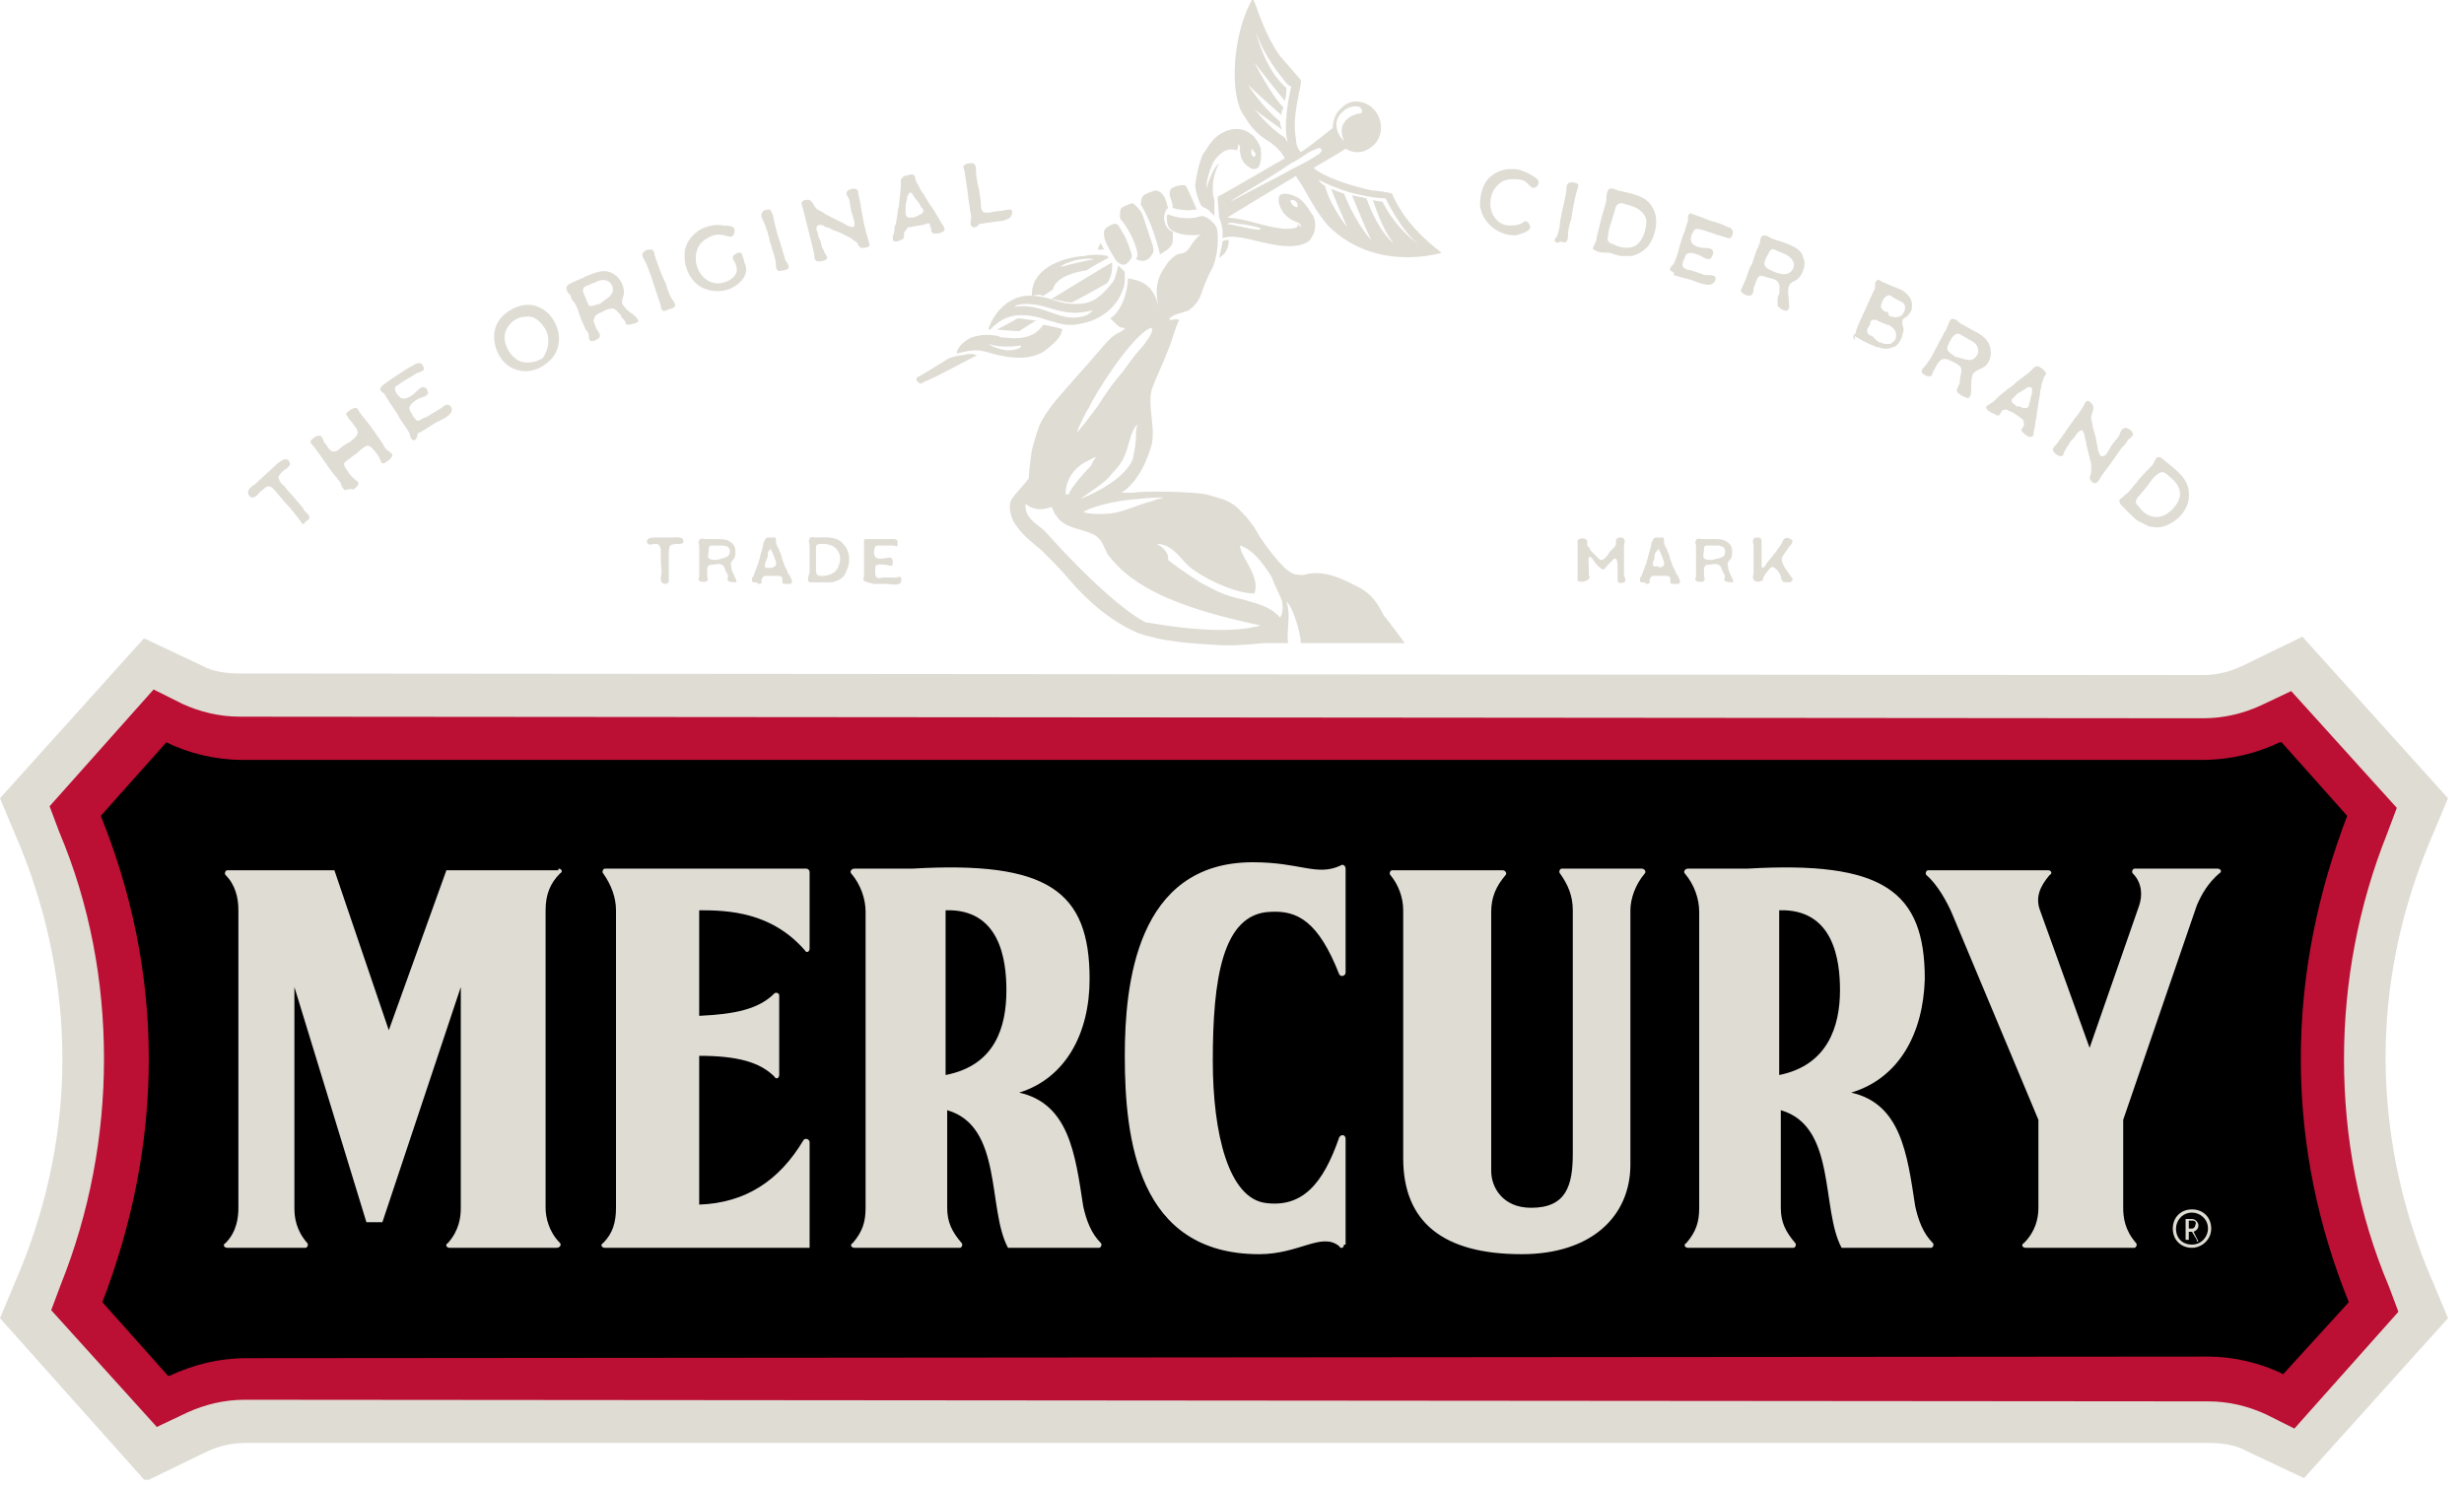
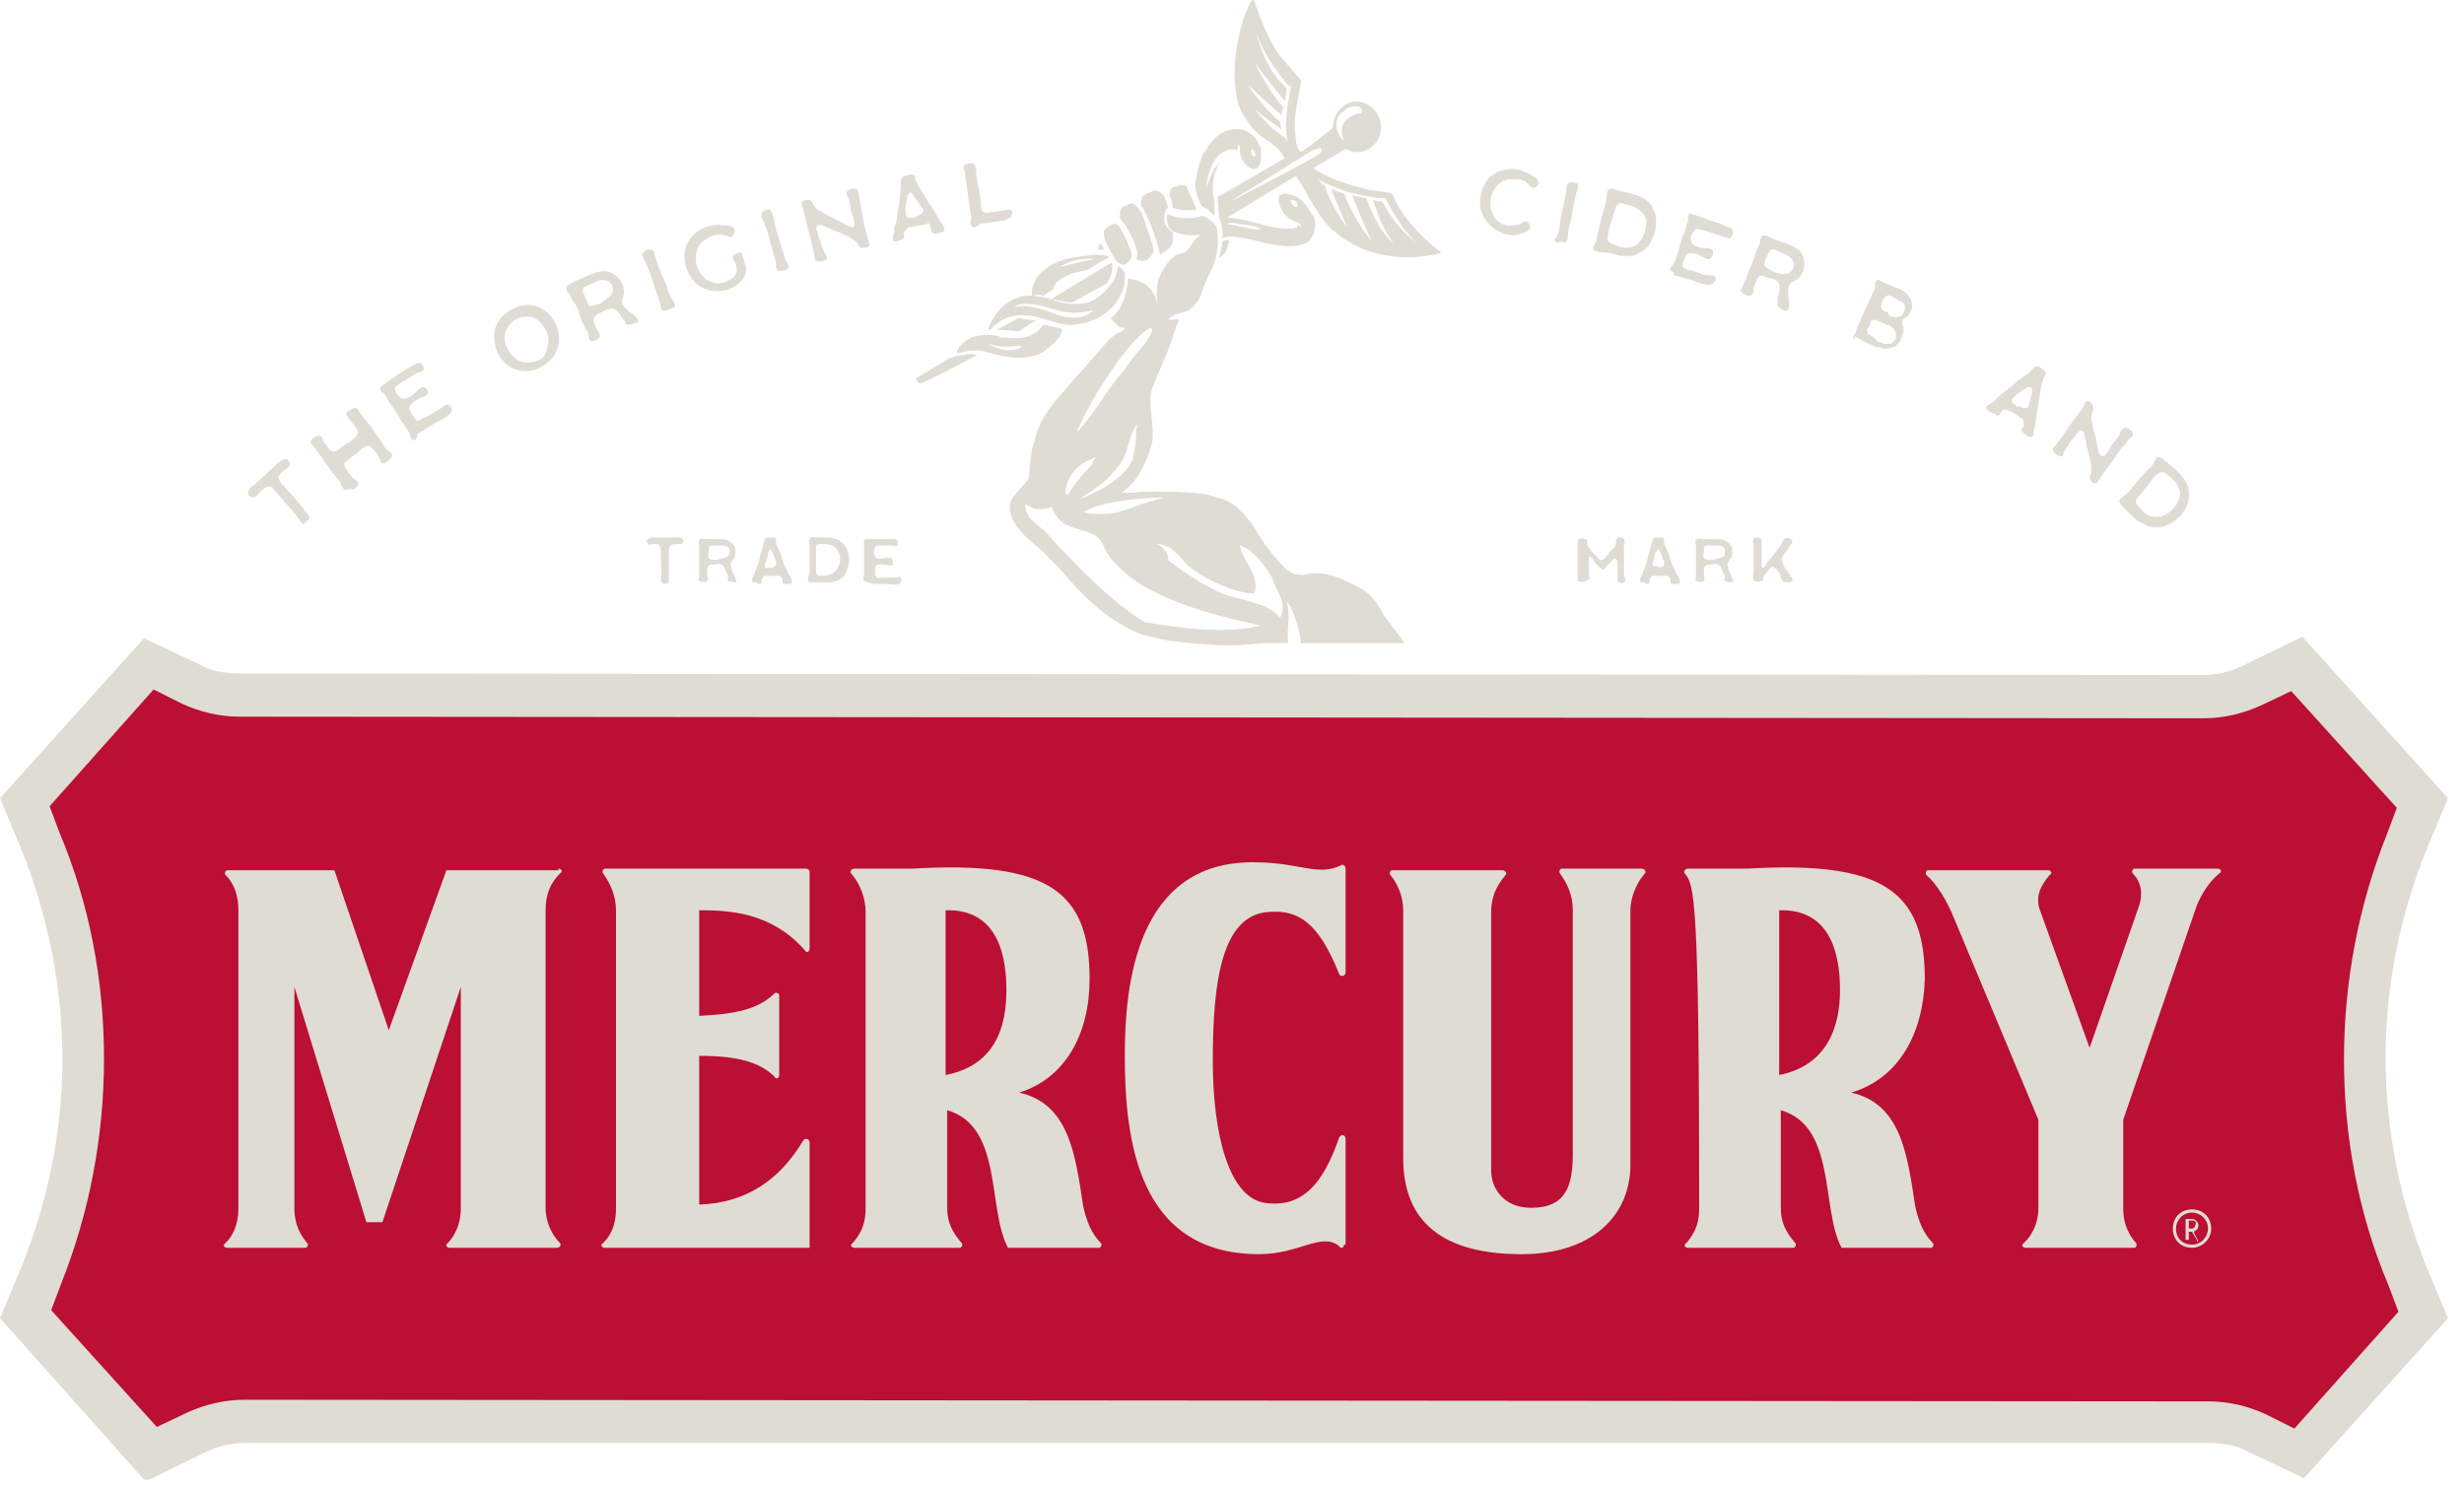
<svg xmlns="http://www.w3.org/2000/svg" width="154" height="93" viewBox="0 0 154 93" fill="none">
  <g clip-path="url(#clip0)">
    <path d="M18.8 32.6C18.5 32.2 18.2 31.8 17.8 31.4L17.3 30.8C17.2 30.7 17 30.4 16.8 30.4C16.6 30.4 16.5 30.6 16.3 30.7C16.2 30.8 16 31.1 15.8 31.1C15.6 31.1 15.5 30.9 15.5 30.8C15.5 30.6 15.7 30.4 15.9 30.3L17.1 29.2C17.3 29 17.9 28.4 18.1 28.9C18.2 29.1 18 29.2 17.9 29.3C17.7 29.4 17.5 29.6 17.4 29.8C17.4 30 17.6 30.3 17.8 30.4C17.8 30.5 18.3 31 18.3 31L18.8 31.6C18.9 31.7 19 31.8 19 31.9C19.1 32 19.2 32.1 19.3 32.2C19.4 32.4 19.3 32.5 19.1 32.6C19 32.8 18.9 32.8 18.8 32.6Z" fill="#DFDCD4" />
    <path d="M21.5 30.6C21.4 30.5 21.3 30.3 21.3 30.2C21.1 29.9 20.8 29.6 20.6 29.3L19.9 28.3C19.8 28.2 19.7 28 19.6 27.9C19.5 27.8 19.4 27.7 19.4 27.6C19.5 27.4 19.9 27.1 20.1 27.3C20.2 27.4 20.2 27.6 20.3 27.7C20.4 27.8 20.5 28 20.6 28.1C20.9 28.4 21.2 28.1 21.4 27.9L21.9 27.6C22 27.5 22.2 27.4 22.3 27.2C22.5 26.9 22.1 26.6 22 26.4C21.9 26.3 21.8 26.2 21.7 26C21.6 25.9 21.6 25.8 21.8 25.7C21.9 25.6 22.1 25.5 22.2 25.5C22.4 25.5 22.4 25.7 22.5 25.8C22.7 26.1 23 26.4 23.2 26.7L23.9 27.7C24 27.9 24.1 28.1 24.3 28.2C24.4 28.3 24.6 28.4 24.5 28.5C24.5 28.6 24.3 28.8 24.1 28.9C24 29 23.8 29 23.8 28.8C23.7 28.6 23.6 28.4 23.5 28.3C23.4 28.2 23.3 28 23.1 27.9C23 27.8 22.8 27.9 22.7 28C22.5 28.1 22.4 28.3 22.2 28.4L21.8 28.7C21.7 28.8 21.5 28.9 21.5 29C21.5 29.1 21.6 29.3 21.7 29.4C21.8 29.6 21.9 29.7 22.1 29.9C22.2 30 22.4 30.1 22.4 30.2C22.4 30.4 22.2 30.5 22.1 30.6C21.8 30.5 21.6 30.7 21.5 30.6Z" fill="#DFDCD4" />
    <path d="M25.8 27.5C25.7 27.5 25.6 27.2 25.6 27.1C25.4 26.7 25.1 26.4 24.9 26C24.7 25.6 24.4 25.3 24.2 24.9C24.1 24.8 24.1 24.7 24 24.6C23.9 24.5 23.8 24.5 23.8 24.4C23.7 24.3 23.8 24.2 23.9 24.1C24 24 24.9 23.4 24.9 23.4C25.2 23.2 25.5 23 25.9 22.8C26 22.7 26.2 22.7 26.3 22.7C26.4 22.8 26.5 22.9 26.5 23.1C26.4 23.2 26.2 23.3 26.1 23.3C25.9 23.4 25.8 23.5 25.6 23.6L25.1 23.9C25 24 24.8 24.1 24.7 24.2C24.6 24.4 24.9 24.8 25.1 24.9C25.4 25 25.8 24.7 26 24.5C26.1 24.4 26.3 24.2 26.4 24.2C26.6 24.2 26.7 24.3 26.7 24.4C26.9 24.7 26.5 24.8 26.2 24.9C26 25 25.5 25.3 25.6 25.6C25.6 25.7 25.8 25.9 25.8 26C25.9 26.1 26 26.3 26.1 26.3C26.3 26.3 26.4 26.1 26.6 26.1L27.1 25.8C27.3 25.7 27.4 25.6 27.6 25.5C27.7 25.4 27.8 25.3 28 25.3C28.3 25.4 28.3 25.7 28.1 25.9C27.8 26.2 27.4 26.3 27.1 26.5C26.8 26.7 26.5 26.9 26.1 27.1C26.1 27.4 25.9 27.6 25.8 27.5Z" fill="#DFDCD4" />
    <path d="M32 23C31.2 22.6 30.8 21.6 30.9 20.8C31 19.9 31.8 19.3 32.6 19.1C33.5 18.9 34.3 19.4 34.7 20.2C35.1 21 35 21.9 34.4 22.5C33.7 23.2 32.8 23.4 32 23ZM34.1 20.6C33.8 20.1 33.4 19.7 32.8 19.8C32.3 19.8 31.8 20.2 31.6 20.7C31.4 21.3 31.7 22 32.2 22.4C32.7 22.8 33.4 22.7 33.9 22.4C34.3 21.9 34.4 21.1 34.1 20.6Z" fill="#DFDCD4" />
    <path d="M39.2 20.3C39.1 20.3 39.1 20.1 39 20C38.9 19.9 38.8 19.8 38.8 19.7C38.6 19.5 38.4 19.2 38.2 19.3C37.9 19.3 37.7 19.5 37.4 19.6C37.2 19.7 37.1 19.9 37.1 20.1C37.2 20.3 37.2 20.4 37.3 20.6C37.4 20.7 37.5 20.9 37.5 21C37.5 21.2 37 21.4 36.9 21.3C36.8 21.2 36.8 21.1 36.8 21C36.8 20.8 36.7 20.7 36.6 20.6C36.5 20.3 36.3 20 36.2 19.6C36.1 19.3 36 19 35.8 18.8C35.7 18.7 35.7 18.5 35.6 18.4C35.5 18.3 35.4 18.2 35.4 18C35.4 17.8 35.7 17.7 35.9 17.6L36.8 17.2C37.3 17 37.8 16.8 38.3 17.1C38.7 17.3 39 17.8 39 18.3C39 18.5 38.8 18.8 38.9 19C39 19.2 39.3 19.5 39.5 19.6C39.6 19.7 39.9 19.9 39.9 20.1C39.8 20.2 39.4 20.3 39.2 20.3ZM38.3 18C38.2 17.5 37.7 17.4 37.3 17.6C37.1 17.7 36.8 17.8 36.6 17.9C36.4 18 36.4 18.2 36.5 18.4C36.6 18.6 36.7 18.9 36.8 19.1C37 19.2 37.3 19 37.5 19C37.8 18.7 38.4 18.5 38.3 18Z" fill="#DFDCD4" />
    <path d="M41.4 19.4C41.3 19.3 41.3 19.2 41.3 19.1C41.2 18.8 41.1 18.5 41 18.2C40.8 17.6 40.6 16.9 40.3 16.3C40.2 16.1 40 15.9 40.3 15.7C40.4 15.6 40.6 15.6 40.7 15.6C40.8 15.6 40.9 15.7 40.9 15.9C41.1 16.5 41.3 17.1 41.6 17.7C41.7 18 41.8 18.4 42 18.7C42.1 18.8 42.2 19 42.2 19.1C42.2 19.2 42 19.3 41.9 19.3C41.6 19.4 41.5 19.5 41.4 19.4Z" fill="#DFDCD4" />
    <path d="M43.6 17.8C43 17.3 42.7 16.5 42.8 15.7C42.9 15 43.5 14.4 44.1 14.2C44.4 14.1 44.8 14 45.2 14.1C45.5 14.1 46 14.1 45.9 14.5C45.9 14.6 45.8 14.8 45.7 14.8C45.5 14.8 45.3 14.7 45.2 14.7C44.9 14.6 44.5 14.7 44.2 14.9C43 15.5 43.4 17.5 44.7 17.7C45.3 17.8 46.3 17.3 46 16.6C46 16.4 45.8 16.3 45.8 16.1C45.8 15.9 46 15.9 46.1 15.8C46.3 15.8 46.4 15.8 46.4 16C46.5 16.2 46.5 16.4 46.6 16.6C46.8 17.3 46.1 17.9 45.5 18.1C44.9 18.3 44.1 18.2 43.6 17.8Z" fill="#DFDCD4" />
    <path d="M48.6 16.9C48.5 16.8 48.5 16.7 48.5 16.6C48.5 16.3 48.4 16 48.3 15.7C48.1 15.1 48 14.4 47.7 13.8C47.6 13.6 47.5 13.4 47.7 13.2C47.8 13.1 48 13.1 48.1 13.1C48.2 13.1 48.2 13.3 48.3 13.4C48.4 14 48.6 14.7 48.8 15.3C48.9 15.6 49 16 49.1 16.3C49.2 16.4 49.3 16.6 49.3 16.7C49.3 16.8 49.1 16.9 49 16.9C48.8 16.9 48.7 17 48.6 16.9Z" fill="#DFDCD4" />
    <path d="M53.8 15.5C53.7 15.4 53.6 15.3 53.6 15.2C53.5 15.1 53.3 15 53.2 14.9C52.8 14.7 52.5 14.5 52.1 14.4C51.9 14.3 51.8 14.2 51.6 14.2C51.5 14.1 51.3 14 51.1 14.1C51 14.2 51 14.4 51.1 14.5C51.1 14.7 51.2 14.9 51.3 15.1C51.3 15.3 51.4 15.5 51.5 15.7C51.5 15.8 51.7 16 51.7 16.1C51.7 16.3 51.2 16.4 51 16.3C50.9 16.2 50.9 16.1 50.9 16C50.9 15.8 50.8 15.6 50.8 15.5L50.5 14.3C50.4 13.9 50.3 13.5 50.2 13.1C50.2 13 50.1 12.9 50.1 12.7C50.1 12.6 50.2 12.5 50.4 12.5C50.8 12.4 50.8 12.9 51.1 13.1C51.3 13.2 51.5 13.3 51.6 13.4L52.2 13.7C52.4 13.8 52.6 13.9 52.8 14C52.9 14.1 53.2 14.2 53.3 14.2C53.5 14.1 53.4 13.8 53.2 13.2L53.1 12.6C53.1 12.4 52.9 12.2 52.9 12.1C52.9 11.8 53.5 11.7 53.6 11.9C53.7 12 53.6 12.2 53.7 12.3C53.7 12.5 53.8 12.7 53.8 12.9L54 14C54.1 14.4 54.2 14.8 54.3 15.1C54.3 15.2 54.4 15.3 54.3 15.4C54.2 15.5 53.9 15.5 53.8 15.5Z" fill="#DFDCD4" />
    <path d="M56 15.1C55.8 15.1 55.8 15 55.8 14.8C55.8 14.7 55.9 14.6 55.9 14.4C55.9 14.3 55.9 14.1 56 14C56 13.8 56.1 13.5 56.1 13.3C56.1 13.1 56.2 12.9 56.2 12.7L56.3 11.7C56.3 11.6 56.3 11.4 56.3 11.3C56.3 11.2 56.4 11.1 56.5 11C56.7 11 56.8 10.9 57 10.9C57.1 10.9 57.2 11 57.2 11.1C57.2 11.3 57.3 11.4 57.4 11.6C57.5 11.8 57.6 12 57.7 12.1L58 12.6C58.1 12.8 58.3 13 58.4 13.2C58.5 13.4 58.6 13.5 58.7 13.7C58.8 13.9 58.9 14 59 14.2C59 14.3 59.1 14.3 59 14.4C59 14.5 58.9 14.5 58.9 14.5C58.7 14.6 58.6 14.6 58.4 14.6C58.3 14.6 58.2 14.5 58.2 14.4C58.2 14.3 58.2 14.2 58.1 14.1C58.2 14 58 13.9 57.9 14C57.6 14.1 57.3 14.1 56.9 14.2C56.8 14.2 56.7 14.2 56.7 14.3C56.6 14.4 56.5 14.5 56.5 14.6C56.5 14.7 56.5 14.7 56.5 14.8C56.5 14.9 56.4 15 56.3 15C56.3 15 56.1 15.1 56 15.1ZM57.5 13.4C57.6 13.4 57.7 13.3 57.7 13.2C57.7 13.1 57.7 13 57.6 13C57.5 12.8 57.4 12.6 57.2 12.4C57.1 12.3 57.1 12.2 57 12.1C56.9 12 56.9 12 56.8 12.1C56.8 12.2 56.7 12.2 56.7 12.3C56.7 12.5 56.6 12.7 56.6 12.9C56.6 13 56.6 13.2 56.6 13.3C56.6 13.5 56.7 13.6 56.8 13.6C56.9 13.6 57 13.6 57.1 13.6C57.3 13.5 57.4 13.5 57.5 13.4Z" fill="#DFDCD4" />
    <path d="M60.7 14.1C60.6 14 60.7 13.7 60.7 13.6C60.7 13.4 60.6 13.1 60.6 12.9C60.5 12.4 60.5 12 60.4 11.5C60.4 11.3 60.3 11 60.3 10.8C60.3 10.6 60.1 10.4 60.3 10.3C60.4 10.2 60.7 10.2 60.8 10.2C61 10.3 61 10.5 61 10.6C61 11.1 61.1 11.5 61.2 11.9L61.3 12.6C61.3 12.8 61.3 13.1 61.4 13.2C61.5 13.3 61.6 13.3 61.7 13.3C61.9 13.3 62.2 13.2 62.4 13.2C62.6 13.2 62.9 13.1 63.1 13.1C63.3 13.1 63.3 13.3 63.2 13.5C63.1 13.7 62.9 13.7 62.7 13.8C62.6 13.8 61.9 13.9 61.9 13.9L61.2 14C61.1 14.2 60.8 14.3 60.7 14.1Z" fill="#DFDCD4" />
    <path d="M92.5 12.8C92.5 12.1 92.7 11.4 93.2 11C93.7 10.6 94.3 10.5 94.9 10.6C95.2 10.7 95.5 10.8 95.8 11C96 11.1 96.3 11.3 96.1 11.6C96 11.7 95.9 11.8 95.7 11.7C95.6 11.6 95.5 11.5 95.4 11.4C95.2 11.2 94.8 11.2 94.5 11.2C93.2 11.2 92.7 13 93.6 13.8C93.8 14 94.1 14.1 94.3 14.1C94.6 14.1 94.9 14.1 95.2 13.9C95.3 13.8 95.4 13.8 95.5 13.9C95.6 14 95.7 14.2 95.6 14.3C95.5 14.5 95.1 14.6 94.8 14.7C93.8 14.8 92.6 14 92.5 12.8Z" fill="#DFDCD4" />
    <path d="M97.2 15.1C97.1 15 97.2 14.9 97.3 14.8C97.4 14.5 97.5 14.2 97.5 13.9C97.6 13.2 97.8 12.6 97.9 11.9C97.9 11.7 97.9 11.4 98.2 11.4C98.3 11.4 98.5 11.4 98.6 11.5C98.7 11.6 98.6 11.7 98.6 11.8C98.4 12.4 98.3 13.1 98.2 13.7C98.1 14 98 14.4 98 14.7C98 14.8 98 15 97.9 15.1C97.8 15.2 97.6 15.1 97.5 15.1C97.4 15.2 97.3 15.2 97.2 15.1Z" fill="#DFDCD4" />
    <path d="M99.8 15.7C99.6 15.6 99.5 15.6 99.6 15.4C99.7 15.2 99.8 15 99.8 14.8L100 14C100.1 13.5 100.3 13 100.4 12.5C100.4 12.3 100.4 12.1 100.5 11.9C100.6 11.7 100.9 11.8 101.1 11.9C101.9 12.1 102.9 12.2 103.3 13C103.7 13.7 103.5 14.7 103 15.4C102.7 15.7 102.4 15.9 102 16C101.8 16 101.5 16 101.3 16C101.2 16 100.6 15.8 100.6 15.8C100.3 15.8 100 15.8 99.8 15.7ZM102.3 15.3C102.7 15 102.9 14.3 102.9 13.8C102.8 13.2 102.2 12.9 101.7 12.8C101.4 12.7 101.2 12.6 101 12.9C100.9 13.2 100.8 13.6 100.7 13.9C100.6 14.2 100.5 14.5 100.5 14.8C100.4 15.1 100.6 15.2 100.9 15.3C101.3 15.5 101.9 15.6 102.3 15.3Z" fill="#DFDCD4" />
    <path d="M104.4 16.9C104.3 16.8 104.5 16.6 104.6 16.5C104.8 16.1 104.9 15.7 105 15.3C105.1 14.9 105.3 14.5 105.4 14.1C105.4 14 105.5 13.9 105.5 13.8C105.5 13.7 105.5 13.6 105.5 13.5C105.6 13.3 105.7 13.3 105.8 13.4C105.9 13.4 106.9 13.8 106.9 13.8C107.3 13.9 107.6 14 108 14.2C108.1 14.2 108.3 14.3 108.3 14.5C108.3 14.6 108.3 14.8 108.1 14.9C108 14.9 107.8 14.8 107.7 14.8C107.5 14.7 107.3 14.7 107.1 14.6L106.5 14.4C106.4 14.4 106.2 14.3 106 14.3C105.8 14.4 105.6 14.9 105.7 15.1C105.8 15.4 106.3 15.5 106.5 15.5C106.6 15.5 106.9 15.5 107 15.6C107.1 15.7 107.1 15.9 107 16C106.9 16.4 106.5 16.1 106.3 16C106.1 15.9 105.6 15.7 105.4 15.9C105.3 16 105.3 16.2 105.2 16.3C105.2 16.4 105.1 16.6 105.2 16.7C105.3 16.8 105.5 16.9 105.7 16.9L106.3 17.1C106.5 17.2 106.6 17.2 106.8 17.2C106.9 17.2 107.1 17.2 107.2 17.3C107.3 17.5 107.1 17.8 106.8 17.8C106.4 17.8 106 17.6 105.7 17.5C105.3 17.4 105 17.3 104.6 17.2C104.7 17 104.5 17 104.4 16.9Z" fill="#DFDCD4" />
    <path d="M111.1 19.1C111.1 19 111.1 18.9 111.1 18.8C111.1 18.7 111.1 18.5 111.2 18.4C111.2 18.2 111.3 17.8 111.1 17.6C110.9 17.4 110.6 17.4 110.3 17.3C110.1 17.2 109.9 17.2 109.8 17.5C109.7 17.7 109.7 17.8 109.6 18C109.6 18.1 109.6 18.3 109.5 18.4C109.4 18.6 108.9 18.4 108.8 18.2C108.8 18.1 108.9 18 108.9 17.9C109 17.8 109 17.6 109.1 17.5C109.2 17.2 109.3 16.8 109.5 16.5C109.6 16.2 109.7 15.9 109.8 15.6C109.9 15.5 109.9 15.3 110 15.2C110 15.1 110 14.9 110.1 14.8C110.2 14.6 110.6 14.8 110.7 14.9L111.6 15.2C112.1 15.4 112.6 15.6 112.7 16.1C112.9 16.5 112.7 17.1 112.4 17.4C112.2 17.6 111.9 17.6 111.8 17.9C111.7 18.2 111.8 18.5 111.8 18.8C111.8 19 111.9 19.3 111.7 19.4C111.6 19.5 111.2 19.3 111.1 19.1ZM112 16.9C112.3 16.5 112 16.1 111.6 15.9C111.4 15.8 111.1 15.7 110.9 15.6C110.7 15.5 110.6 15.7 110.5 15.9C110.4 16.1 110.2 16.4 110.3 16.6C110.4 16.8 110.7 16.9 110.9 17C111.2 17.1 111.7 17.3 112 16.9Z" fill="#DFDCD4" />
    <path d="M115.9 21.2C115.8 21.1 115.8 21 115.9 20.9C116 20.8 116 20.8 116 20.7C116 20.6 116.1 20.5 116.1 20.4L117.1 18.2C117.2 18.1 117.2 17.9 117.2 17.7C117.2 17.6 117.3 17.6 117.3 17.5H117.4C117.5 17.5 117.6 17.6 117.6 17.6L118.3 17.9L118.8 18.1C119 18.2 119.1 18.3 119.2 18.4C119.4 18.6 119.5 18.8 119.5 19.1C119.5 19.2 119.5 19.4 119.4 19.5C119.3 19.7 119.2 19.8 119 19.9C118.9 20 118.9 20 118.9 20.1C118.9 20.2 118.9 20.3 118.9 20.3C119 20.5 119 20.7 118.9 20.9C118.9 21.1 118.8 21.2 118.7 21.4C118.6 21.5 118.5 21.7 118.3 21.7C118.1 21.8 118 21.8 117.8 21.8C117.6 21.8 117.5 21.7 117.3 21.7C116.8 21.5 116.4 21.3 115.9 21C116 21.3 115.9 21.3 115.9 21.2ZM117.5 21.4C117.6 21.4 117.7 21.5 117.8 21.5C117.9 21.5 118 21.5 118.1 21.5C118.2 21.5 118.3 21.4 118.4 21.3C118.5 21.2 118.5 21.1 118.5 20.9C118.5 20.7 118.4 20.6 118.3 20.5C118.2 20.4 118.1 20.3 117.9 20.3C117.8 20.2 117.6 20.2 117.5 20.1C117.4 20.1 117.4 20.1 117.3 20C117.2 20 117.1 20 117 20C116.9 20.1 116.9 20.1 116.9 20.2C116.9 20.3 116.8 20.4 116.8 20.4C116.8 20.5 116.7 20.5 116.7 20.6C116.7 20.7 116.7 20.9 116.8 20.9C116.9 21 117 21 117 21C117.3 21.3 117.4 21.4 117.5 21.4ZM118.3 19.8C118.4 19.8 118.5 19.9 118.6 19.8C118.8 19.8 118.9 19.7 119 19.5C119.1 19.3 119.1 19 118.9 18.9C118.7 18.8 118.3 18.6 118.2 18.5C118 18.4 117.9 18.5 117.8 18.6C117.7 18.7 117.6 18.9 117.6 19C117.5 19.2 117.6 19.3 117.7 19.4C117.8 19.5 117.9 19.5 118 19.5C118 19.7 118.1 19.8 118.3 19.8Z" fill="#DFDCD4" />
-     <path d="M122.3 24.4C122.3 24.3 122.4 24.2 122.4 24.1C122.5 24 122.5 23.8 122.5 23.7C122.5 23.5 122.7 23.1 122.5 22.9C122.3 22.7 122 22.6 121.8 22.5C121.6 22.4 121.4 22.4 121.2 22.6C121.1 22.7 121 22.9 120.9 23.1C120.8 23.2 120.8 23.4 120.7 23.5C120.5 23.6 120.1 23.4 120.1 23.2C120.1 23.1 120.2 23 120.3 22.9C120.4 22.8 120.5 22.6 120.6 22.5C120.8 22.2 120.9 21.9 121.1 21.6C121.2 21.3 121.4 21.1 121.5 20.8C121.6 20.7 121.7 20.5 121.7 20.4C121.8 20.3 121.8 20.1 121.9 20C122.1 19.8 122.4 20.1 122.5 20.2L123.4 20.7C123.8 20.9 124.3 21.2 124.4 21.8C124.5 22.3 124.3 22.8 123.9 23C123.7 23.1 123.4 23.2 123.3 23.4C123.2 23.6 123.2 24 123.2 24.3C123.2 24.5 123.2 24.8 123 24.9C122.7 24.8 122.3 24.6 122.3 24.4ZM123.5 22.3C123.8 21.9 123.6 21.5 123.2 21.3C123 21.2 122.7 21 122.5 20.9C122.3 20.8 122.2 20.9 122 21.1C121.9 21.3 121.7 21.6 121.7 21.8C121.7 22 122.1 22.2 122.2 22.3C122.7 22.4 123.2 22.7 123.5 22.3Z" fill="#DFDCD4" />
    <path d="M124.2 25.6C124.1 25.5 124.1 25.4 124.3 25.3C124.4 25.2 124.5 25.2 124.6 25.1C124.7 25 124.8 24.9 124.9 24.8C125.1 24.6 125.3 24.5 125.5 24.3C125.7 24.2 125.8 24.1 126 23.9L126.8 23.3C126.9 23.2 127 23.1 127.1 23C127.2 22.9 127.3 22.9 127.4 22.9C127.6 23 127.7 23.1 127.8 23.2C127.9 23.3 127.9 23.4 127.8 23.5C127.7 23.6 127.7 23.8 127.6 24C127.6 24.2 127.5 24.4 127.5 24.6L127.4 25.2C127.4 25.4 127.3 25.7 127.3 25.9C127.3 26.1 127.2 26.3 127.2 26.5C127.2 26.7 127.1 26.9 127.1 27.1C127.1 27.2 127.1 27.2 127 27.3C126.9 27.3 126.9 27.3 126.8 27.3C126.6 27.2 126.5 27.1 126.4 27C126.3 26.9 126.3 26.8 126.4 26.8C126.4 26.7 126.5 26.6 126.5 26.6C126.5 26.5 126.5 26.3 126.4 26.2C126.1 26 125.9 25.8 125.6 25.7C125.5 25.7 125.5 25.6 125.4 25.6C125.3 25.6 125.2 25.6 125.1 25.7C125.1 25.8 125 25.8 125 25.9C124.9 26 124.8 26 124.7 25.9C124.4 25.8 124.3 25.7 124.2 25.6ZM126.4 25.5C126.5 25.5 126.6 25.5 126.7 25.5C126.8 25.4 126.8 25.4 126.8 25.3C126.9 25.1 126.9 24.8 127 24.6C127 24.5 127 24.4 127 24.3C127 24.2 126.9 24.2 126.8 24.2C126.7 24.2 126.7 24.2 126.6 24.3C126.4 24.4 126.3 24.5 126.1 24.6C126 24.7 125.9 24.8 125.8 24.9C125.7 25 125.7 25.1 125.8 25.2C125.9 25.3 126 25.3 126 25.4C126.2 25.4 126.3 25.4 126.4 25.5Z" fill="#DFDCD4" />
    <path d="M130.6 29.9C130.6 29.8 130.7 29.6 130.7 29.5C130.7 29.3 130.7 29.2 130.7 29C130.6 28.6 130.5 28.2 130.4 27.8C130.4 27.6 130.3 27.4 130.3 27.3C130.3 27.2 130.2 26.9 130.1 26.9C130 26.9 129.9 27 129.8 27.1C129.7 27.3 129.5 27.5 129.4 27.6C129.3 27.8 129.2 27.9 129.1 28.1C129 28.2 129 28.4 128.9 28.5C128.7 28.6 128.3 28.3 128.3 28.1C128.3 28 128.4 27.9 128.5 27.8C128.6 27.7 128.7 27.5 128.8 27.4L129.5 26.4C129.7 26.1 130 25.8 130.2 25.4C130.3 25.3 130.3 25.1 130.4 25.1C130.5 25 130.6 25.1 130.7 25.2C131 25.5 130.7 25.8 130.7 26.1C130.7 26.3 130.8 26.5 130.8 26.7L131 27.4C131 27.6 131.1 27.8 131.1 28C131.1 28.1 131.2 28.4 131.3 28.5C131.6 28.6 131.7 28.3 132 27.8L132.4 27.3C132.5 27.2 132.5 26.9 132.7 26.8C132.9 26.6 133.4 27 133.3 27.2C133.3 27.3 133.1 27.4 133 27.5C132.9 27.7 132.8 27.8 132.6 28L131.9 29C131.7 29.3 131.4 29.6 131.2 30C131.1 30.1 131.1 30.2 130.9 30.2C130.8 30.2 130.7 30.1 130.6 29.9Z" fill="#DFDCD4" />
    <path d="M132.6 31.6C132.5 31.5 132.4 31.3 132.5 31.2C132.7 31.1 132.8 30.9 133 30.8L133.5 30.2C133.8 29.8 134.2 29.4 134.5 29.1C134.6 29 134.7 28.7 134.8 28.6C135 28.5 135.2 28.7 135.3 28.8C135.9 29.3 136.8 29.9 136.8 30.8C136.9 31.7 136.2 32.5 135.5 32.8C135.1 33 134.7 33 134.3 32.9C134.1 32.8 133.9 32.7 133.7 32.6C133.6 32.6 133.1 32.1 133.1 32.1C132.9 31.9 132.7 31.7 132.6 31.6ZM135 32.3C135.5 32.2 136 31.7 136.2 31.2C136.4 30.6 136 30.1 135.6 29.8C135.4 29.6 135.2 29.4 134.9 29.6C134.6 29.8 134.4 30.1 134.2 30.4C134 30.6 133.8 30.9 133.6 31.1C133.4 31.4 133.5 31.5 133.7 31.7C134 32.1 134.4 32.4 135 32.3Z" fill="#DFDCD4" />
    <path d="M73.3 15C73.3 14.9 73.3 14.8 73.3 14.7V14.5C72.8 14.3 72.6 13.6 72.9 13.1L73 13C72.9 12.6 72.8 12.3 72.7 12.2C72.5 11.9 72.2 11.9 72.2 11.9C72.2 11.9 71.6 12.1 71.5 12.2C71.3 12.3 71.3 12.8 71.3 12.8C71.3 12.8 72 13.8 72.5 15.9C72.8 15.7 73.3 15.5 73.3 15Z" fill="#DFDCD4" />
    <path d="M75.5 13.1C75.6 13.2 75.8 13.4 75.9 13.5C75.9 13 75.9 12.5 75.9 12.5C75.8 12.2 75.8 12.1 75.8 11.7C75.8 10.9 76.2 10.2 76.2 10.2C75.7 10.6 75.4 11.8 75.4 11.8C75.4 11.4 75.5 10.9 75.8 10.2C75.9 10 76.5 9.1 77.3 9.4C77.3 9.4 77.4 9.2 77.4 9C77.5 9.1 77.5 9.2 77.5 9.2C77.5 9.2 77.4 10 78 10.4C78.3 10.7 78.6 10.5 78.6 10.5C78.6 10.5 78.9 10.3 78.8 9.3C78.7 8.9 78.3 8.4 78.2 8.4C77.4 7.7 76.2 8.2 75.7 8.9C75.5 9.1 75.4 9.4 75.2 9.6C74.9 10.3 74.8 10.9 74.7 11.5C74.7 11.6 74.7 12 75 12.7C75.1 13 75.4 13 75.5 13.1ZM78.3 9.3C78.3 9.4 78.3 9.4 78.4 9.5C78.5 9.6 78.5 9.7 78.4 9.8C78.3 9.8 78.2 9.7 78.2 9.5C78.2 9.3 78.3 9.3 78.3 9.3Z" fill="#DFDCD4" />
    <path d="M73.8 13.1C74.3 13.2 74.5 13.1 74.8 13.1C74.8 13.1 74.2 11.7 74.1 11.6C73.8 11.5 73.3 11.7 73.2 11.8C73.1 11.9 73.1 12.2 73.1 12.2C73.1 12.2 73.3 12.7 73.3 13C73.4 13 73.5 13.1 73.8 13.1Z" fill="#DFDCD4" />
    <path d="M79.4 8.9C79.8 9.2 80.1 9.5 80.3 9.9C80.1 10 76.7 12 76.1 12.3C76.1 12.5 76.2 13.6 76.2 13.6C76.2 13.6 76.5 14.3 76.4 14.9C77.5 14.4 80 15.9 81.6 15.2C81.8 15.1 81.9 15 82 14.8C82.4 14.2 82.1 13.4 82 13.4C82 13.4 81.6 12.7 81.2 12.4C80.3 11.9 80 12.2 80 12.2C80 12.2 79.8 12.4 80 12.9C80.3 13.7 81.1 13.9 81.1 13.9C81.1 13.9 81.2 13.9 81.3 14.1V14.2L81.1 14C81.2 14.3 80.7 14.3 80.3 14.3C79 14.2 78.1 13.7 76.7 13.6C78.2 12.7 80.3 11.4 81 11C81.1 11.2 81.4 11.6 81.5 11.8C82 12.7 82.4 13.4 83 14.1C86 17.1 90.1 15.8 90.1 15.8C88 14.2 87.3 12.8 87 12.1C86.7 12 85.9 11.9 85.7 11.9C84.4 11.6 82.8 11.1 82.1 10.5C82.4 10.3 83.5 9.7 84.1 9.3C84.6 9.6 85.2 9.6 85.7 9.2C86.4 8.7 86.5 7.7 86 7C85.5 6.3 84.5 6.1 83.9 6.7C83.5 7 83.3 7.5 83.3 8C82.9 8.3 81.7 9.3 81.3 9.5C81.1 9.3 81 9 81 8.7C80.7 7.2 81.4 5.3 81.3 5C81.3 5 80.6 4.2 80 3.5C79 2.1 78.6 0.5 78.3 -0.1C77 2.1 76.8 6.1 77.8 7.3C78.3 8.2 78.9 8.6 79.4 8.9ZM80.9 12.9C80.7 12.8 80.6 12.5 80.7 12.5C80.8 12.5 80.9 12.5 81 12.6C81.1 12.7 81.1 12.8 81.1 12.9C81.1 12.9 81.1 13 80.9 12.9ZM77.4 14C77.7 14 78.8 14.2 78.8 14.3C78.8 14.5 77.4 14.1 76.7 14C76.8 13.9 77.1 13.9 77.4 14ZM83.7 11.8C84.2 12 84.6 12.1 85.1 12.2C85.6 12.3 86.1 12.4 86.6 12.4C86.6 12.4 87.6 14.5 88.7 15.3C88.7 15.3 87.3 14.4 86.4 12.6C86.4 12.6 86.1 12.6 85.8 12.5C85.9 12.7 86.3 14.2 87.1 15.2C87.1 15.2 86.2 14.6 85.4 12.4C85.1 12.3 84.8 12.3 84.5 12.2C84.5 12.2 85.3 14.2 85.7 15C85.7 15 84.8 14.1 84 12.1C83.7 12 83.4 11.9 83.2 11.8C83.3 12.1 83.8 13.3 84.2 14.2C84.2 14.2 83.2 13 82.8 11.6C82.6 11.5 82.5 11.4 82.4 11.2C82.5 11.3 82.9 11.5 83.7 11.8ZM83.9 7C84.3 6.6 84.8 6.6 85 6.7C85.2 6.9 85.2 7.1 84.9 7.1C84.4 7.2 83.5 7.7 84 8.8C83.8 8.7 83.1 7.7 83.9 7ZM82.3 9.3C82.5 9.2 82.6 9.3 82.6 9.4C82.6 9.5 82.4 9.7 82.3 9.7C82.1 9.9 80.9 10.5 80.7 10.6C79.8 11.1 78.8 11.6 76.9 12.6C77.1 12.4 79.1 11.3 80.7 10.2C81.5 9.8 81.7 9.5 82.3 9.3ZM80.1 7.2C80.1 7 80.1 6.9 80.2 6.8V6.7C79.4 5.9 78.4 3.9 78.4 3.9C79 4.7 80.2 6.2 80.3 6.3C80.4 6 80.4 5.7 80.4 5.5C79 4.3 78.5 2 78.5 2C79 3.5 80 4.7 80.4 5.2C80.5 5.3 80.6 5.4 80.7 5.4C80.1 8.1 80.5 8.9 80.5 8.9C80.5 8.9 80.4 8.8 80.3 8.6C79.2 7.9 78.4 6.8 78.4 6.8C78.8 7.2 79.9 7.9 80.1 8.1C80.1 8 80 7.8 80 7.6C78.8 6.6 78 5.3 78 5.3C78.5 5.8 80.1 7.2 80.1 7.2Z" fill="#DFDCD4" />
    <path d="M76.8 15C76.7 15 76.5 15 76.4 15.1C76.4 15.3 76.3 15.6 76.2 16.1C76.6 15.9 76.8 15.5 76.8 15Z" fill="#DFDCD4" />
    <path d="M69.7 16.2C69.7 16.2 70 16.7 70.4 16.5C70.7 16.2 70.8 16.1 70.7 15.8C70.6 15.5 70.4 14.9 70.2 14.6C70 14.3 69.9 13.9 69.6 14C69.6 14 69 14.2 69 14.5C69 14.8 69 14.8 69.1 15.1C69.2 15.4 69.7 16.2 69.7 16.2Z" fill="#DFDCD4" />
    <path d="M65.2 22C65.6 21.7 66.1 21.3 66.3 20.9L66.4 20.6C66.3 20.5 65.7 20.4 65.2 20.3C64.6 21.2 63.6 21.2 62.8 21.1C62.7 21.1 62.5 21.1 62.4 21C61.8 20.9 61.3 20.9 60.7 21.1C60.3 21.3 59.8 21.7 59.8 22.1C60.2 22 60.6 21.9 61 21.9C61.5 21.9 61.9 22.1 62.4 22.2C63.3 22.4 64.3 22.5 65.2 22ZM63 21.9C62.7 21.9 62 21.7 61.8 21.5C62.4 21.7 63.1 21.7 63.8 21.6C63.9 21.8 63.3 21.9 63 21.9Z" fill="#DFDCD4" />
    <path d="M71.1 15.9C71.1 15.9 71.1 16 71 16.2C71.6 16.5 71.9 16.1 72 15.9C72.2 15.7 72 15.2 72 15.2C72 15.2 71.7 14.3 71.4 13.4C71.2 13 70.9 12.8 70.8 12.7C70.7 12.7 70.2 12.9 70.1 13C70 13.1 70 13.2 70 13.6C70 13.7 70.2 13.9 70.2 13.9C71 15 71.1 15.9 71.1 15.9Z" fill="#DFDCD4" />
    <path d="M63.6 19.9C63.3 20.1 62.3 20.6 62.3 20.6C62.3 20.6 63.4 20.7 63.7 20.7C64 20.5 64.8 20 64.8 20C64.7 20.1 64 19.9 63.6 19.9Z" fill="#DFDCD4" />
    <path d="M84.9 36.7C84.1 36.3 82.9 35.6 81.6 35.9C81.4 36 81.1 35.9 80.9 35.9C80.7 35.8 80.5 35.7 80.3 35.5L80.2 35.4C79.8 35 79.3 34.4 78.7 33.5C78.3 32.7 77.7 32.1 77.4 31.8C77.1 31.5 76.7 31.3 76.4 31.2C76.1 31.1 75.7 31 75.4 30.9C74.2 30.7 71.3 30.7 70.8 30.8C70.6 30.8 70.4 30.8 70.1 30.8C71.5 29.9 72 27.7 72 27.7C72.2 26.6 71.7 25.3 72 24.3C72.3 23.5 72.7 22.7 73 21.9C73.3 21.2 73.4 20.6 73.7 20C73.7 20 73.5 19.9 73.3 20C73.2 20 73 20 73.1 19.9C73.4 19.6 73.8 19.6 74.3 19.4C74.7 19.1 75 18.7 75.1 18.3C75.1 18.3 75.4 17.4 75.8 16.7C75.8 16.7 76.2 15.8 76.1 14.6C76.1 14.2 75.9 14 75.8 13.9C75.4 13.5 75.1 13.5 75.1 13.5C74.8 13.6 74 13.8 73 13.4C72.9 13.4 72.9 13.8 73 14.1C73.1 14.4 73.4 14.5 73.7 14.6C74.1 14.7 74.3 14.7 74.6 14.7C74.8 14.7 75 14.7 75.1 14.6C75 14.7 74.7 14.9 74.4 15.4C74.1 15.9 73.9 15.8 73.6 15.9C73.4 16 73.1 16.2 72.8 16.7C72.1 17.7 72.3 18.5 72.4 19.3C72.2 17.7 71.1 17.5 70.5 17.4C70.5 17.8 70.3 19.3 69.4 19.9L69.7 20.2C69.9 20.4 70 20.5 70.3 20.5C70.4 20.5 70 20.8 69.9 20.8C69.7 20.9 69.4 21.1 68.9 21.7C67.8 23 66.3 24.6 65.7 25.4C64.9 26.5 64.9 26.7 64.5 28.1C64.4 28.7 64.3 29.6 64.3 29.9C64.1 30.2 63.6 30.7 63.3 31.1C63 31.5 63.1 32 63.3 32.5C63.7 33.3 64.5 33.9 65.1 34.4C65.7 35 66.3 35.6 66.8 36.2C68 37.6 69.5 38.9 71.2 39.6C72.7 40.1 74.2 40.2 75.8 40.3C76.9 40.4 77.9 40.3 79 40.2C79.5 40.2 80 40.2 80.5 40.2C80.4 39.3 80.7 38.5 80.4 37.6C80.8 37.9 81.3 39.6 81.3 40.2C82.6 40.2 87.8 40.2 87.8 40.2C87.8 40.2 86.7 38.7 86.5 38.5C86.1 37.7 85.7 37.1 84.9 36.7ZM71 31.2C71.9 31.1 72.4 31.1 72.7 31.1C72.5 31.2 72.2 31.2 72.1 31.3C71.2 31.5 70.3 32 69.4 32.1C68 32.2 67.7 32 67.7 32C68.4 31.6 69.8 31.3 71 31.2ZM71 27.2C71 27.7 70.9 28.2 70.8 28.7C70.2 30.2 67.5 31.2 67.5 31.2C67.8 31 68.2 30.7 68.5 30.5C68.9 30.2 69.2 30 69.5 29.6C69.9 29.2 70.2 28.8 70.4 28.2C70.5 27.9 70.6 27.5 70.7 27.2C70.8 27 70.9 26.6 71.2 26.5C71 26.5 71 27.1 71 27.2ZM68.1 25.4C68.3 24.9 70.6 21.1 71.9 20.5C72 20.5 72 20.5 72 20.6C72.1 20.8 71.4 21.7 71.2 21.9C70.9 22.2 70.5 22.8 70.2 23.2C69.6 23.9 69.1 24.6 68.6 25.4C68 26.2 67.4 27 67.3 27C67.7 26.1 67.8 25.9 68.1 25.4ZM67.8 28.9C68 28.8 68.2 28.7 68.4 28.6H68.5C68.3 28.8 68.3 28.9 68.2 29.1C67.9 29.4 66.9 30.5 66.8 30.9C66.8 30.9 66.8 30.9 66.7 30.9H66.6C66.6 30 67.1 29.3 67.8 28.9ZM71.6 38.9C71.6 38.9 69.7 38.1 65.3 33.2C64.9 32.8 64 32.4 64.1 31.5C64.6 31.9 65.1 31.9 65.7 31.7C65.8 31.7 65.9 32.2 66 32.2C66.5 33.1 67.7 33 68.5 33.5C68.9 33.8 69 34.2 69.2 34.6C70.7 36.7 73.6 38 78.8 39.1C77.3 39.5 75.1 39.5 71.6 38.9ZM80 38.6C79.3 37.8 78.3 37.7 77.8 37.5C76.3 37.2 75.8 36.8 75 36.4C75 36.4 73.6 35.5 73 35C73.1 34.4 72.3 34 72.3 34C73.2 34 73.7 34.8 74.2 35.3C74.8 35.9 77 37.1 78.4 37.1C78.8 36 77.5 34.8 77.5 34.1C78.5 34.4 79.3 35.8 79.5 36.1C79.7 36.7 80 37.2 80.1 37.5C80.2 37.8 80.2 38.4 80 38.6Z" fill="#DFDCD4" />
    <path d="M61 22.2C60.8 22.1 60.5 22.1 60.2 22.2C59.9 22.2 59.6 22.3 59.3 22.4C58.5 22.9 57.7 23.4 57.3 23.6C57.3 23.6 57.2 23.8 57.4 23.9C57.5 24 57.6 24 57.7 23.9C58.7 23.5 60.8 22.3 61.1 22.2C61.1 22.2 61.1 22.2 61 22.2Z" fill="#DFDCD4" />
    <path d="M61.9 20.6C61.9 20.6 62.6 19.7 63.8 19.7C64.8 19.7 65.3 20 65.8 20.1C66.4 20.3 66.9 20.4 67.7 20.2C68.7 20 69.7 19.3 70.1 18.3C70.2 18.1 70.3 17.8 70.3 17.5C70.3 17.4 70.3 17.1 70.3 17L69.9 16.6C69.8 16.9 69.7 17.5 69.5 17.7C68.6 18.8 68.1 19 67.2 19C66.1 19 65.8 18.6 64.7 18.5C63.1 18.3 62.1 19.6 61.8 20.5C61.7 20.6 61.9 20.6 61.9 20.6ZM64.1 19C65.7 19 66.3 19.9 68.3 19.4C68.3 19.4 68.1 19.7 67.6 19.8C66.6 20 66 19.6 65 19.3C63.9 19 63.4 19.2 63.4 19.2C63.4 19.2 63.5 19 64.1 19Z" fill="#DFDCD4" />
    <path d="M67 18.9C67.6 18.6 68.3 18.2 69.2 17.7C69.6 17.1 69.5 16.5 69.5 16.4C69.3 16.5 65.7 18.7 65.7 18.7C66 18.7 66.5 18.9 67 18.9Z" fill="#DFDCD4" />
    <path d="M68.8 15.2C68.7 15.3 68.6 15.6 68.6 15.6H69C69 15.6 68.9 15.4 68.8 15.2Z" fill="#DFDCD4" />
    <path d="M65.2 18.5L65.8 18.1C66 17.3 67.2 17 67.9 16.9C68.2 16.7 69.1 16.2 69.3 16.1L69.2 16C68.8 15.9 68.2 15.9 67.8 16C66.2 16.1 64.4 16.9 64.5 18.5C64.8 18.4 65 18.4 65.2 18.5ZM68.4 16.2C68.4 16.2 67.8 16.3 66.6 16.6C66.4 16.7 66.4 16.6 66.2 16.7C67.3 16 68.4 16.2 68.4 16.2Z" fill="#DFDCD4" />
    <path d="M41.3 36.1C41.4 35.7 41.3 35.4 41.3 35V34.5C41.3 34.4 41.3 34.2 41.2 34.1C41.2 34 41 34 40.9 34C40.8 34 40.6 34.1 40.5 34C40.4 33.9 40.4 33.8 40.5 33.7C40.6 33.6 40.8 33.6 40.9 33.6H42C42.2 33.6 42.8 33.5 42.7 33.9C42.7 34 42.5 34 42.4 34C42.3 34 42 34 41.9 34.1C41.8 34.2 41.8 34.5 41.8 34.6C41.8 34.7 41.8 35.2 41.8 35.2V35.7C41.8 35.8 41.8 35.9 41.8 36C41.8 36.1 41.8 36.2 41.8 36.3C41.8 36.5 41.6 36.5 41.5 36.5C41.3 36.4 41.3 36.3 41.3 36.1Z" fill="#DFDCD4" />
    <path d="M45.5 36.3C45.4 36.2 45.5 36.2 45.5 36.1C45.5 36 45.5 35.9 45.4 35.8C45.3 35.6 45.3 35.4 45.1 35.3C44.9 35.2 44.7 35.3 44.5 35.3C44.3 35.3 44.2 35.4 44.2 35.6C44.2 35.7 44.2 35.8 44.2 36C44.2 36.1 44.3 36.2 44.2 36.3C44.2 36.4 43.8 36.4 43.7 36.3C43.6 36.2 43.7 36.1 43.7 36.1C43.7 36 43.7 35.9 43.7 35.8C43.7 35.6 43.7 35.3 43.7 35C43.7 34.8 43.7 34.6 43.7 34.4C43.7 34.3 43.7 34.2 43.7 34.1C43.7 34 43.6 33.9 43.7 33.8C43.7 33.6 44 33.7 44.1 33.7H44.8C45.2 33.7 45.5 33.7 45.8 34C46 34.2 46 34.6 45.9 34.9C45.8 35 45.6 35.2 45.7 35.4C45.7 35.6 45.8 35.8 45.9 36C45.9 36.1 46.1 36.3 46 36.4C45.9 36.4 45.6 36.4 45.5 36.3ZM45.6 34.6C45.7 34.2 45.4 34.1 45.1 34.1C44.9 34.1 44.7 34.1 44.5 34.1C44.3 34.1 44.3 34.2 44.3 34.4C44.3 34.5 44.2 34.8 44.3 34.9C44.4 35 44.6 35 44.8 35C45.1 34.9 45.5 34.9 45.6 34.6Z" fill="#DFDCD4" />
    <path d="M47.1 36.4C47 36.4 47 36.3 47 36.2C47 36.1 47.1 36 47.1 36C47.1 35.9 47.2 35.8 47.2 35.7C47.3 35.5 47.3 35.4 47.4 35.2C47.4 35.1 47.5 34.9 47.5 34.8L47.7 34.1C47.7 34 47.7 33.9 47.8 33.8C47.8 33.7 47.9 33.6 48 33.6C48.1 33.6 48.2 33.6 48.4 33.6C48.5 33.6 48.5 33.7 48.5 33.8C48.5 33.9 48.5 34 48.6 34.2C48.7 34.3 48.7 34.5 48.8 34.6L48.9 35C49 35.2 49 35.3 49.1 35.5C49.2 35.6 49.2 35.8 49.3 35.9C49.4 36 49.4 36.1 49.5 36.3V36.4L49.4 36.5C49.3 36.5 49.2 36.5 49 36.5C48.9 36.5 48.9 36.4 48.9 36.4C48.9 36.3 48.9 36.3 48.9 36.2C48.9 36.1 48.8 36 48.7 36C48.5 36 48.2 36 48 36C47.9 36 47.9 36 47.8 36C47.7 36 47.7 36.1 47.6 36.2C47.6 36.3 47.6 36.3 47.6 36.4C47.6 36.5 47.5 36.5 47.4 36.5C47.3 36.4 47.2 36.4 47.1 36.4ZM48.4 35.4C48.5 35.4 48.5 35.3 48.5 35.3C48.5 35.2 48.5 35.2 48.5 35.1C48.4 34.9 48.4 34.8 48.3 34.6C48.3 34.5 48.2 34.5 48.2 34.4C48.2 34.3 48.1 34.3 48.1 34.4L48 34.5C48 34.7 48 34.8 47.9 35C47.9 35.1 47.8 35.2 47.8 35.3C47.8 35.4 47.8 35.5 47.9 35.5C48 35.5 48 35.5 48.1 35.5C48.3 35.5 48.3 35.5 48.4 35.4Z" fill="#DFDCD4" />
    <path d="M50.7 36.4C50.6 36.4 50.5 36.4 50.5 36.2C50.5 36 50.6 35.9 50.6 35.7V35.2C50.6 34.8 50.6 34.5 50.6 34.1C50.6 34 50.5 33.8 50.6 33.7C50.6 33.5 50.9 33.6 51 33.6C51.6 33.6 52.3 33.5 52.7 34C53.1 34.4 53.2 35.1 52.9 35.7C52.8 36 52.6 36.2 52.3 36.3C52.1 36.4 52 36.4 51.8 36.4H51.3C51.1 36.4 50.9 36.4 50.7 36.4ZM52.3 35.6C52.5 35.3 52.6 34.8 52.4 34.5C52.2 34.1 51.8 34 51.4 34C51.2 34 51 34 51 34.2C51 34.4 51 34.7 51 35C51 35.2 51 35.5 51 35.7C51 35.9 51.1 36 51.3 36C51.7 36 52.1 35.9 52.3 35.6Z" fill="#DFDCD4" />
    <path d="M54 36.3C53.9 36.2 54 36.1 54 36C54 35.7 54 35.4 54 35.1C54 34.8 54 34.5 54 34.2C54 34.1 54 34 54 34C54 33.9 54 33.9 54 33.8C54 33.7 54.1 33.7 54.2 33.7C54.3 33.7 55 33.7 55 33.7C55.3 33.7 55.5 33.7 55.8 33.7C55.9 33.7 56 33.7 56.1 33.8C56.1 33.9 56.1 34 56.1 34.1C56 34.2 55.9 34.1 55.8 34.1C55.7 34.1 55.5 34.1 55.4 34.1H55C54.9 34.1 54.7 34.1 54.7 34.2C54.6 34.3 54.6 34.7 54.7 34.8C54.8 35 55.2 34.9 55.3 34.9C55.4 34.9 55.6 34.8 55.7 34.9C55.8 34.9 55.8 35.1 55.8 35.2C55.8 35.5 55.5 35.3 55.3 35.3C55.1 35.3 54.7 35.2 54.7 35.5C54.7 35.6 54.7 35.7 54.7 35.8C54.7 35.9 54.7 36 54.8 36.1C54.9 36.2 55.1 36.1 55.2 36.1H55.6C55.7 36.1 55.9 36.1 56 36.1C56.1 36.1 56.2 36 56.3 36.1C56.4 36.2 56.3 36.5 56.2 36.5C55.9 36.6 55.6 36.5 55.4 36.5C55.1 36.5 54.9 36.5 54.6 36.5C54.3 36.4 54.1 36.4 54 36.3Z" fill="#DFDCD4" />
    <path d="M98.6 36.3C98.6 36.2 98.6 36.1 98.6 36C98.6 35.8 98.6 35.7 98.6 35.5C98.6 35.2 98.6 34.9 98.6 34.6C98.6 34.5 98.6 34.3 98.6 34.2C98.6 34.1 98.6 34.1 98.6 34C98.6 33.9 98.6 33.9 98.6 33.8C98.7 33.6 99.1 33.6 99.2 33.8C99.2 33.9 99.2 34 99.2 34.1C99.3 34.2 99.4 34.3 99.4 34.4C99.5 34.5 99.6 34.6 99.7 34.7C99.8 34.8 99.9 34.9 100 35C100.1 35 100.2 35 100.3 34.9C100.4 34.8 100.5 34.7 100.6 34.5C100.7 34.4 100.8 34.3 100.9 34.2C101 34.1 101 34 101 33.8C101 33.7 101.1 33.6 101.2 33.6C101.3 33.6 101.5 33.6 101.5 33.7C101.6 33.8 101.5 34 101.5 34.1C101.5 34.3 101.5 34.4 101.5 34.6V35.5C101.5 35.6 101.5 35.8 101.5 35.9C101.5 36 101.6 36.2 101.6 36.3C101.5 36.5 101.1 36.5 101.1 36.3C101.1 36.2 101.1 36.1 101.1 36C101.1 35.9 101.1 35.7 101.1 35.5C101.1 35.3 101.1 34.7 100.8 35C100.7 35.1 100.6 35.2 100.5 35.3C100.4 35.4 100.3 35.6 100.2 35.6C100.1 35.6 99.9 35.4 99.8 35.3C99.7 35.2 99.6 35 99.5 34.9C99.2 34.6 99.3 35.1 99.3 35.5C99.3 35.6 99.3 35.7 99.3 35.9C99.3 36 99.4 36.1 99.3 36.2C99.1 36.4 98.7 36.4 98.6 36.3Z" fill="#DFDCD4" />
    <path d="M102.6 36.4C102.5 36.4 102.5 36.3 102.5 36.2C102.5 36.1 102.6 36 102.6 36C102.6 35.9 102.7 35.8 102.7 35.7C102.8 35.5 102.8 35.4 102.9 35.2C102.9 35.1 103 34.9 103 34.8L103.2 34.1C103.2 34 103.2 33.9 103.3 33.8C103.3 33.7 103.4 33.6 103.5 33.6C103.6 33.6 103.7 33.6 103.9 33.6C104 33.6 104 33.7 104 33.8C104 33.9 104 34 104.1 34.2C104.2 34.3 104.2 34.5 104.3 34.6L104.4 35C104.5 35.2 104.5 35.3 104.6 35.5C104.7 35.6 104.7 35.8 104.8 35.9C104.9 36 104.9 36.1 105 36.3V36.4L104.9 36.5C104.8 36.5 104.7 36.5 104.5 36.5C104.4 36.5 104.4 36.4 104.4 36.4C104.4 36.3 104.4 36.3 104.4 36.2C104.4 36.1 104.3 36 104.2 36C104 36 103.7 36 103.5 36C103.4 36 103.4 36 103.3 36C103.2 36 103.2 36.1 103.1 36.2C103.1 36.3 103.1 36.3 103.1 36.4C103.1 36.5 103 36.5 102.9 36.5C102.8 36.4 102.7 36.4 102.6 36.4ZM103.9 35.4C104 35.4 104 35.3 104 35.3C104 35.2 104 35.2 104 35.1C103.9 34.9 103.9 34.8 103.8 34.6C103.8 34.5 103.7 34.5 103.7 34.4C103.7 34.3 103.6 34.3 103.6 34.4L103.5 34.5C103.4 34.6 103.4 34.8 103.4 34.9C103.4 35 103.3 35.1 103.3 35.2C103.3 35.3 103.3 35.4 103.4 35.4C103.5 35.4 103.5 35.4 103.6 35.4C103.8 35.5 103.8 35.5 103.9 35.4Z" fill="#DFDCD4" />
    <path d="M107.8 36.3C107.7 36.2 107.8 36.2 107.8 36.1C107.8 36 107.8 35.9 107.7 35.8C107.6 35.6 107.6 35.4 107.4 35.3C107.2 35.2 107 35.3 106.8 35.3C106.6 35.3 106.5 35.4 106.5 35.6C106.5 35.7 106.5 35.8 106.5 36C106.5 36.1 106.6 36.2 106.5 36.3C106.5 36.4 106.1 36.4 106 36.3C105.9 36.2 106 36.1 106 36.1C106 36 106 35.9 106 35.8C106 35.6 106 35.3 106 35C106 34.8 106 34.6 106 34.4C106 34.3 106 34.2 106 34.1C106 34 105.9 33.9 106 33.8C106 33.6 106.3 33.7 106.4 33.7H107.1C107.5 33.7 107.8 33.7 108.1 34C108.3 34.2 108.3 34.6 108.2 34.9C108.1 35 107.9 35.2 108 35.4C108 35.6 108.1 35.8 108.2 36C108.2 36.1 108.4 36.3 108.3 36.4C108.2 36.4 107.9 36.4 107.8 36.3ZM107.8 34.6C107.9 34.2 107.6 34.1 107.3 34.1C107.1 34.1 106.9 34.1 106.7 34.1C106.5 34.1 106.5 34.2 106.5 34.4C106.5 34.5 106.4 34.8 106.5 34.9C106.6 35 106.8 35 107 35C107.3 34.9 107.8 34.9 107.8 34.6Z" fill="#DFDCD4" />
    <path d="M111.4 36.3C111.3 36.2 111.3 36.1 111.3 36C111.2 35.8 111.1 35.6 110.9 35.5C110.7 35.3 110.5 35.7 110.4 35.8C110.3 35.9 110.3 36 110.2 36.1C110.2 36.2 110.2 36.3 110.1 36.3C110 36.4 109.6 36.4 109.6 36.2C109.5 36.1 109.6 35.9 109.6 35.8C109.6 35.6 109.6 35.5 109.6 35.4V34.5C109.6 34.4 109.6 34.2 109.6 34.1C109.6 34 109.5 33.8 109.6 33.7C109.6 33.6 109.8 33.6 109.9 33.6C110 33.6 110.1 33.7 110.1 33.8C110.1 34.1 110.1 34.3 110.1 34.6V35C110.1 35.1 110.1 35.3 110.1 35.4C110.2 35.7 110.4 35.2 110.5 35.1C110.7 34.9 110.8 34.7 111 34.5C111.1 34.3 111.3 34.1 111.4 33.9C111.4 33.8 111.5 33.7 111.5 33.7C111.6 33.6 111.8 33.6 111.9 33.7C112.2 33.8 111.9 34.1 111.8 34.2C111.7 34.4 111.5 34.6 111.4 34.8C111.3 35 111.4 35.2 111.5 35.4C111.6 35.6 111.8 35.8 111.9 36C112 36.1 112.1 36.2 112 36.3C112 36.4 111.8 36.4 111.8 36.4C111.6 36.4 111.4 36.4 111.4 36.3Z" fill="#DFDCD4" />
    <path d="M0 82.4L1.3 79.3C3 75.1 3.9 70.7 3.9 66.2C3.9 61.7 3 57.2 1.3 53L0 49.9L9 39.9L12.6 41.6C13.3 42 14.2 42.1 15 42.1L137.7 42.2C138.5 42.2 139.4 42 140.2 41.6L143.9 39.8L153 49.9L151.7 53C150 57.2 149.1 61.6 149.1 66.1C149.1 70.6 150 75.1 151.7 79.3L153 82.4L144 92.4L140.4 90.7C139.7 90.3 138.8 90.2 138 90.2H15.3C14.5 90.2 13.6 90.4 12.8 90.8L9.1 92.6L0 82.4Z" fill="#DFDCD4" />
    <path d="M3.2 81.9L3.8 80.3C5.6 75.8 6.5 71 6.5 66.2C6.5 61.3 5.6 56.5 3.7 52L3.1 50.4L9.6 43.1L11.4 44C12.5 44.5 13.7 44.8 15 44.8L137.7 44.9C139 44.9 140.2 44.6 141.3 44.1L143.2 43.2L149.8 50.5L149.2 52.1C147.4 56.6 146.5 61.4 146.5 66.2C146.5 71.1 147.4 75.9 149.3 80.4L149.9 82L143.4 89.3L141.6 88.4C140.5 87.9 139.3 87.6 138 87.6L15.3 87.5C14 87.5 12.8 87.8 11.7 88.3L9.8 89.2L3.2 81.9Z" fill="#BB0F33" />
-     <path d="M143.8 66.2C143.8 60.8 144.9 55.7 146.7 51L142.6 46.4H142.5C141 47.1 139.4 47.5 137.7 47.5H15.1C13.5 47.5 11.8 47.1 10.4 46.4L6.3 51C8.2 55.7 9.3 60.8 9.3 66.2C9.3 71.6 8.2 76.7 6.4 81.4L10.5 86H10.6C12.1 85.3 13.7 84.9 15.4 84.9L138 84.8C139.6 84.8 141.3 85.2 142.7 85.9L146.8 81.4C144.9 76.7 143.8 71.6 143.8 66.2Z" fill="black" />
    <path d="M34.9 54.3C35.1 54.3 35.2 54.5 35 54.6C34.4 55.2 34.1 55.9 34.1 56.9V75.5C34.1 76.1 34.3 77 35 77.7C35.1 77.8 35 78 34.8 78H28.1C27.9 78 27.8 77.8 28 77.7C28.7 76.9 28.8 76.1 28.8 75.5V61.7L23.9 76.4H22.9L18.4 61.7V75.5C18.4 76.1 18.5 76.9 19.2 77.7C19.3 77.8 19.2 78 19.1 78H14.2C14 78 13.9 77.8 14.1 77.7C14.8 77 14.9 76.1 14.9 75.5V56.9C14.9 56.1 14.7 55.3 14.1 54.7C14 54.6 14.1 54.4 14.2 54.4H20.9L24.3 64.4L27.9 54.4H34.9V54.3Z" fill="#DFDCD4" />
    <path d="M50.5 78H37.8C37.6 78 37.5 77.8 37.7 77.7C38.3 77.1 38.5 76.4 38.5 75.5V56.9C38.5 56.1 38.2 55.3 37.7 54.6C37.6 54.5 37.7 54.3 37.8 54.3H50.4C50.5 54.3 50.6 54.4 50.6 54.5V59.3C50.6 59.5 50.4 59.6 50.3 59.4C48.2 57 45.5 56.9 43.7 56.9V63.5C45.9 63.4 47.4 63.1 48.4 62.1C48.5 62 48.7 62.1 48.7 62.2V67.2C48.7 67.4 48.5 67.5 48.4 67.3C47.5 66.4 46.1 66 43.7 66V75.3C46.6 75.2 48.7 73.8 50.2 71.3C50.3 71.1 50.6 71.2 50.6 71.4V78H50.5Z" fill="#DFDCD4" />
    <path d="M63.7 68.3C66.8 69 67.2 72.1 67.7 75.4C67.9 76.3 68.2 77.1 68.8 77.7C68.9 77.8 68.8 78 68.7 78H63C61.7 75.6 62.7 70.4 59.2 69.4V75.5C59.2 76.4 59.5 77 60.1 77.7C60.2 77.8 60.1 78 60 78H53.4C53.2 78 53.1 77.8 53.3 77.7C53.9 77 54.1 76.4 54.1 75.5V57C54.1 56.2 53.8 55.3 53.2 54.6C53.1 54.5 53.2 54.3 53.4 54.3H57C65.5 53.8 68.1 55.7 68.1 61.2C68.1 64.6 66.6 67.4 63.7 68.3ZM62.9 61.9C62.9 60 62.5 56.8 59.1 56.9V67.2C62.2 66.6 62.9 64.2 62.9 61.9Z" fill="#DFDCD4" />
    <path d="M84 77.8C84 78 83.8 78.1 83.7 77.9C82.6 77 81.2 78.4 78.7 78.4C71.1 78.4 70.3 71.2 70.3 66C70.3 61.6 71 53.9 78.3 53.9C81.3 53.9 82.3 54.8 83.8 54.1C83.9 54 84.1 54.1 84.1 54.3V60.8C84.1 61 83.8 61.1 83.7 60.9C82.4 57.6 81.1 56.9 79.4 57C76.4 57.1 75.8 61.2 75.8 66.3C75.8 70.9 76.8 74.9 79.1 75.2C81.4 75.5 82.7 74 83.7 71.1C83.8 70.9 84.1 70.9 84.1 71.2V77.8H84Z" fill="#DFDCD4" />
    <path d="M102.6 54.3C102.8 54.3 102.9 54.5 102.8 54.6C102.2 55.3 101.9 56.2 101.9 56.9V72.8C101.9 76 99.5 78.4 95.1 78.4C90.2 78.4 87.7 76.4 87.7 72.4V56.9C87.7 56.1 87.4 55.3 86.9 54.7C86.8 54.6 86.9 54.4 87 54.4H93.9C94.1 54.4 94.2 54.6 94.1 54.7C93.5 55.4 93.2 56.1 93.2 57V73.2C93.2 74.2 93.9 75.5 95.7 75.5C97.9 75.5 98.3 74.1 98.3 72.1V56.9C98.3 56 98 55.3 97.5 54.6C97.4 54.5 97.5 54.3 97.6 54.3H102.6V54.3Z" fill="#DFDCD4" />
-     <path d="M115.7 68.3C118.8 69 119.2 72.1 119.7 75.4C119.9 76.3 120.2 77.1 120.8 77.7C120.9 77.8 120.8 78 120.7 78H115.1C113.8 75.6 114.8 70.4 111.3 69.4V75.5C111.3 76.4 111.6 77 112.2 77.7C112.3 77.8 112.2 78 112.1 78H105.5C105.3 78 105.2 77.8 105.4 77.7C106 77 106.2 76.4 106.2 75.5V57C106.2 56.2 105.9 55.3 105.3 54.6C105.2 54.5 105.3 54.3 105.5 54.3H109.2C117.7 53.8 120.3 55.7 120.3 61.2C120.2 64.6 118.7 67.4 115.7 68.3ZM115 61.9C115 60 114.6 56.8 111.2 56.9V67.2C114.2 66.6 115 64.2 115 61.9Z" fill="#DFDCD4" />
+     <path d="M115.7 68.3C118.8 69 119.2 72.1 119.7 75.4C119.9 76.3 120.2 77.1 120.8 77.7C120.9 77.8 120.8 78 120.7 78H115.1C113.8 75.6 114.8 70.4 111.3 69.4V75.5C111.3 76.4 111.6 77 112.2 77.7C112.3 77.8 112.2 78 112.1 78H105.5C105.3 78 105.2 77.8 105.4 77.7C106 77 106.2 76.4 106.2 75.5C106.2 56.2 105.9 55.3 105.3 54.6C105.2 54.5 105.3 54.3 105.5 54.3H109.2C117.7 53.8 120.3 55.7 120.3 61.2C120.2 64.6 118.7 67.4 115.7 68.3ZM115 61.9C115 60 114.6 56.8 111.2 56.9V67.2C114.2 66.6 115 64.2 115 61.9Z" fill="#DFDCD4" />
    <path d="M126.6 78C126.4 78 126.3 77.8 126.5 77.7C127.2 77 127.4 76.2 127.4 75.5V70L122 57.1C121.7 56.4 121.1 55.3 120.4 54.7C120.3 54.6 120.4 54.4 120.5 54.4H128C128.2 54.4 128.3 54.6 128.1 54.7C127.5 55.4 127.2 56.1 127.5 56.9L130.6 65.5L133.7 56.6C133.9 56 133.9 55.2 133.3 54.6C133.2 54.5 133.3 54.3 133.4 54.3H138.6C138.8 54.3 138.9 54.5 138.7 54.6C138 55.2 137.6 55.9 137.3 56.6L132.7 70V75.5C132.7 76.1 132.8 76.9 133.5 77.7C133.6 77.8 133.5 78 133.4 78H126.6Z" fill="#DFDCD4" />
    <path d="M137 78C136.3 78 135.8 77.5 135.8 76.8C135.8 76.1 136.3 75.6 137 75.6C137.7 75.6 138.2 76.1 138.2 76.8C138.2 77.5 137.6 78 137 78ZM137 75.8C136.4 75.8 136 76.3 136 76.8C136 77.4 136.4 77.8 137 77.8C137.6 77.8 138 77.3 138 76.8C138 76.2 137.5 75.8 137 75.8ZM137.3 77.5L137 77H136.8V77.5H136.6V76.2H137C137.2 76.2 137.4 76.4 137.4 76.6C137.4 76.8 137.3 76.9 137.1 77L137.4 77.6H137.3V77.5ZM137 76.3H136.8V76.8H137C137.1 76.8 137.2 76.7 137.2 76.6C137.3 76.4 137.2 76.3 137 76.3Z" fill="#DFDCD4" />
  </g>
  <defs>
    <clipPath id="clip0">
      <rect width="153.1" height="92.5" fill="white" />
    </clipPath>
  </defs>
</svg>